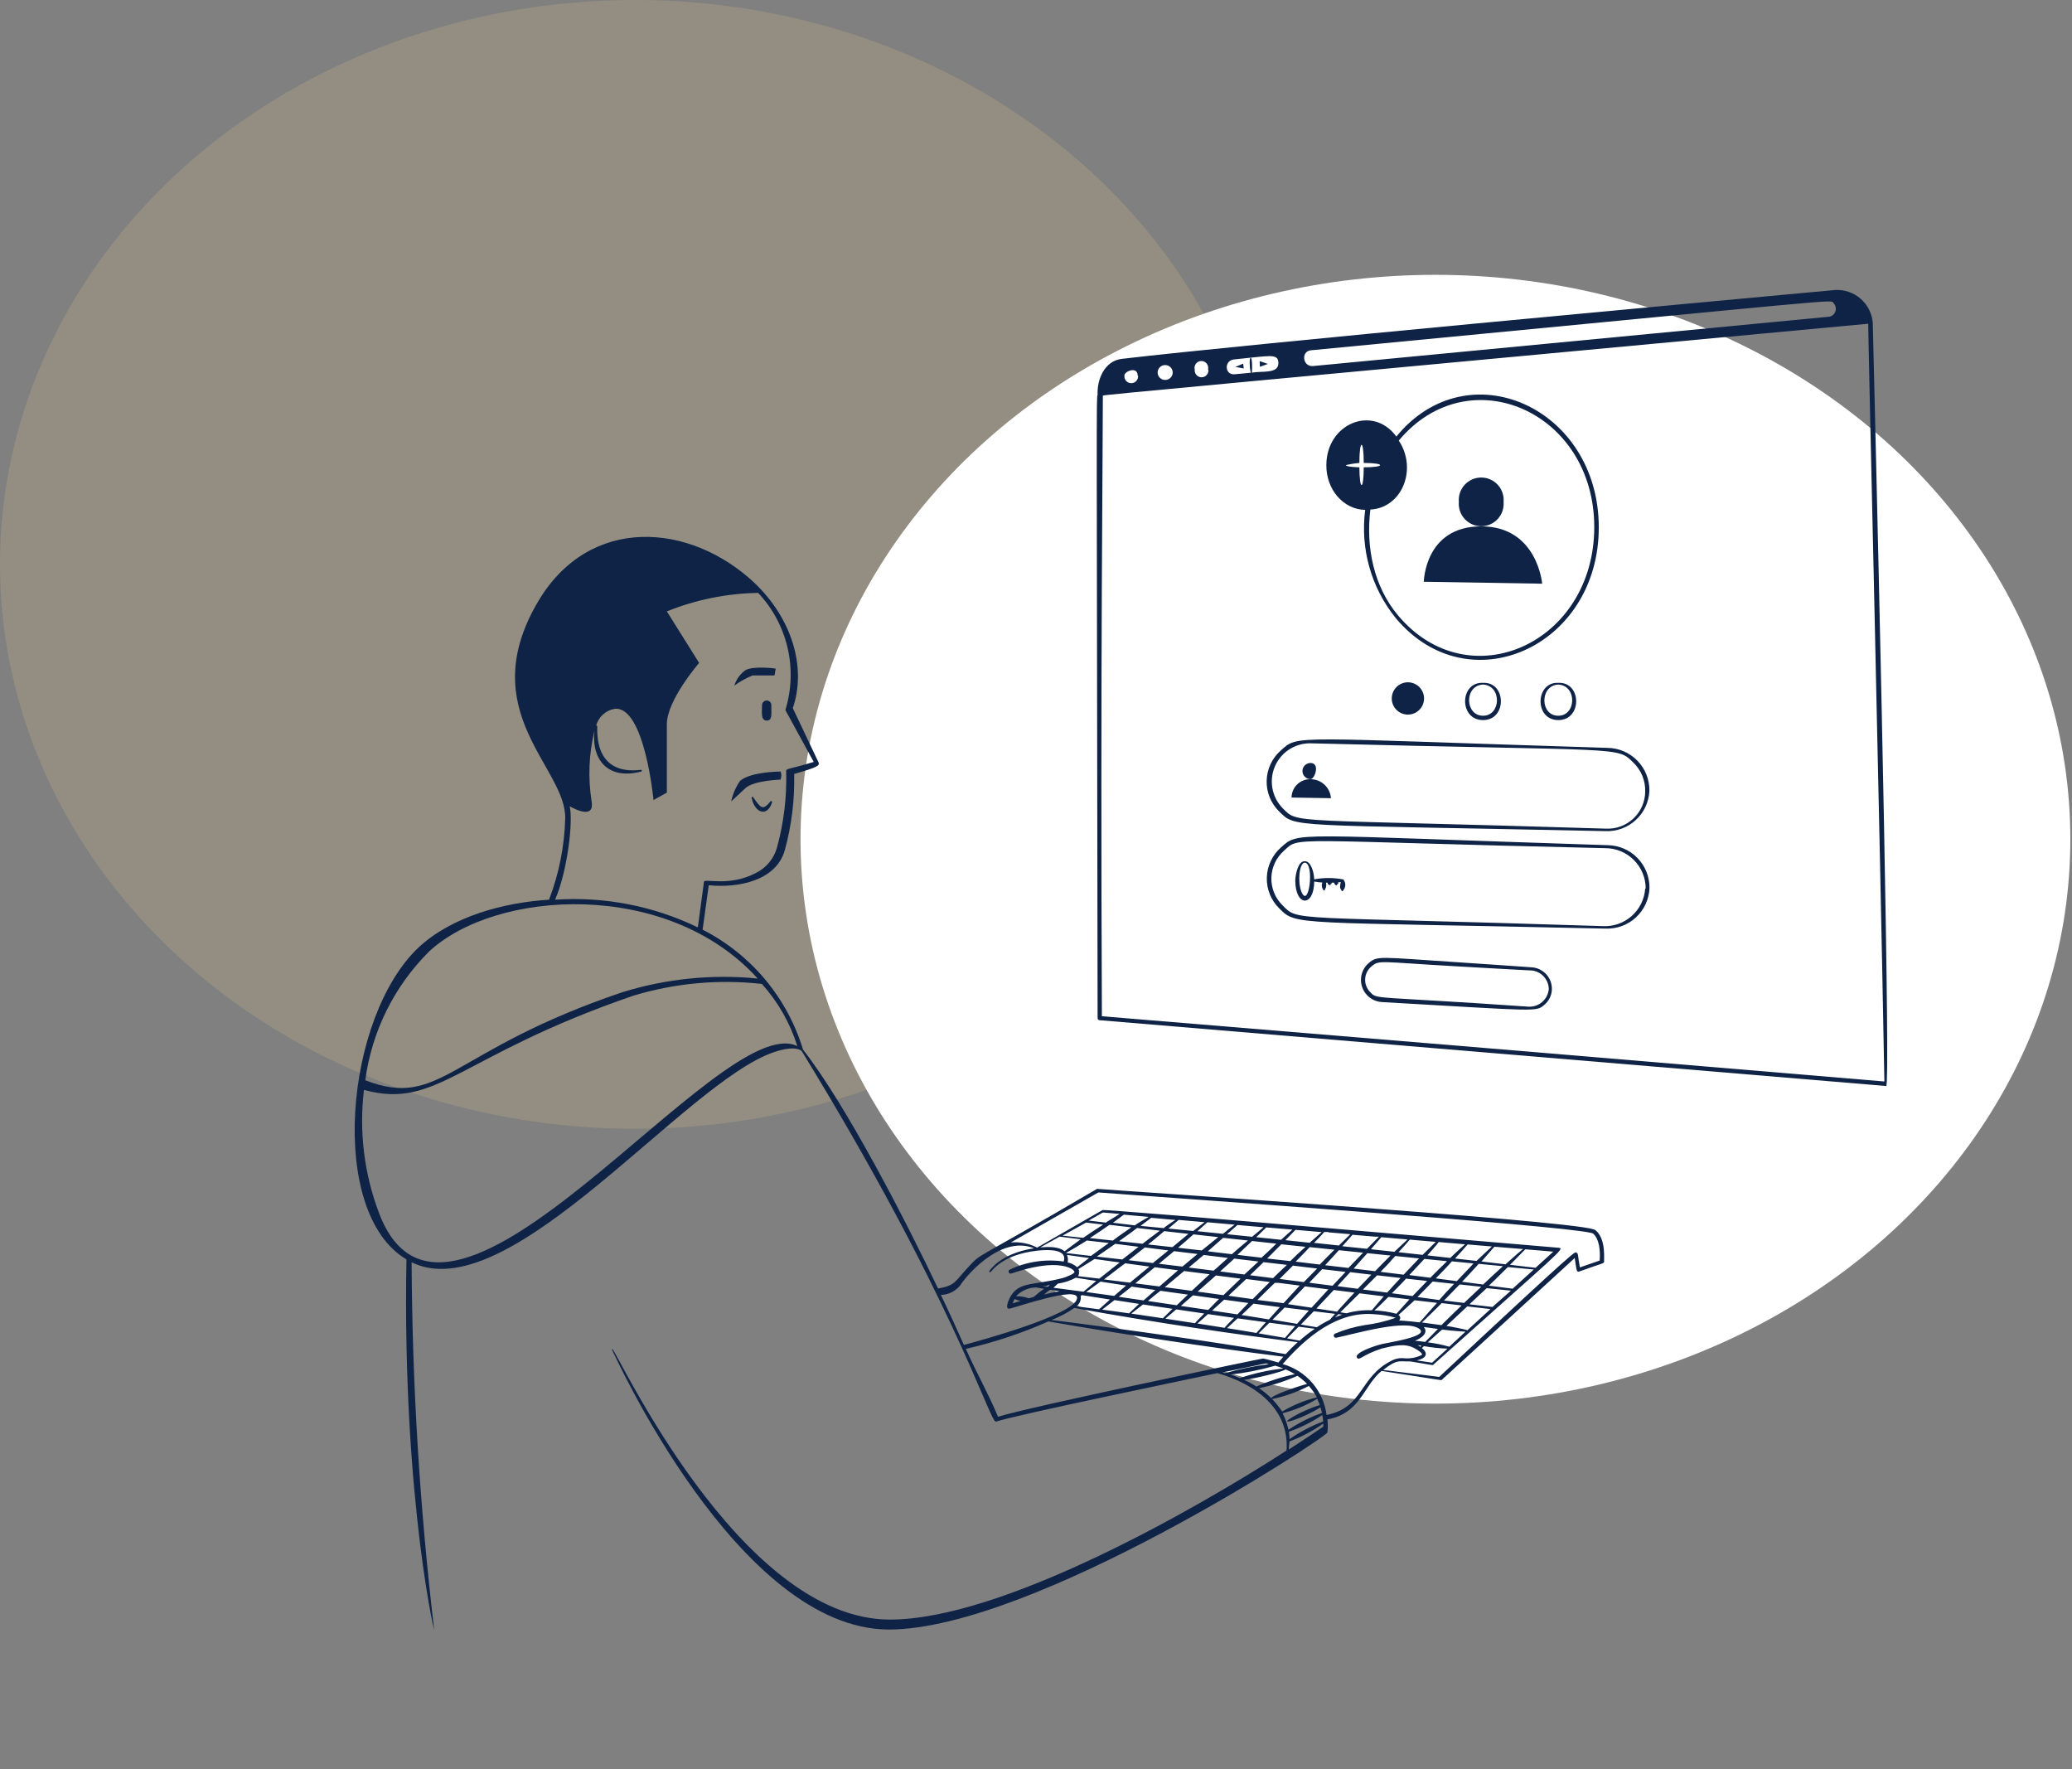
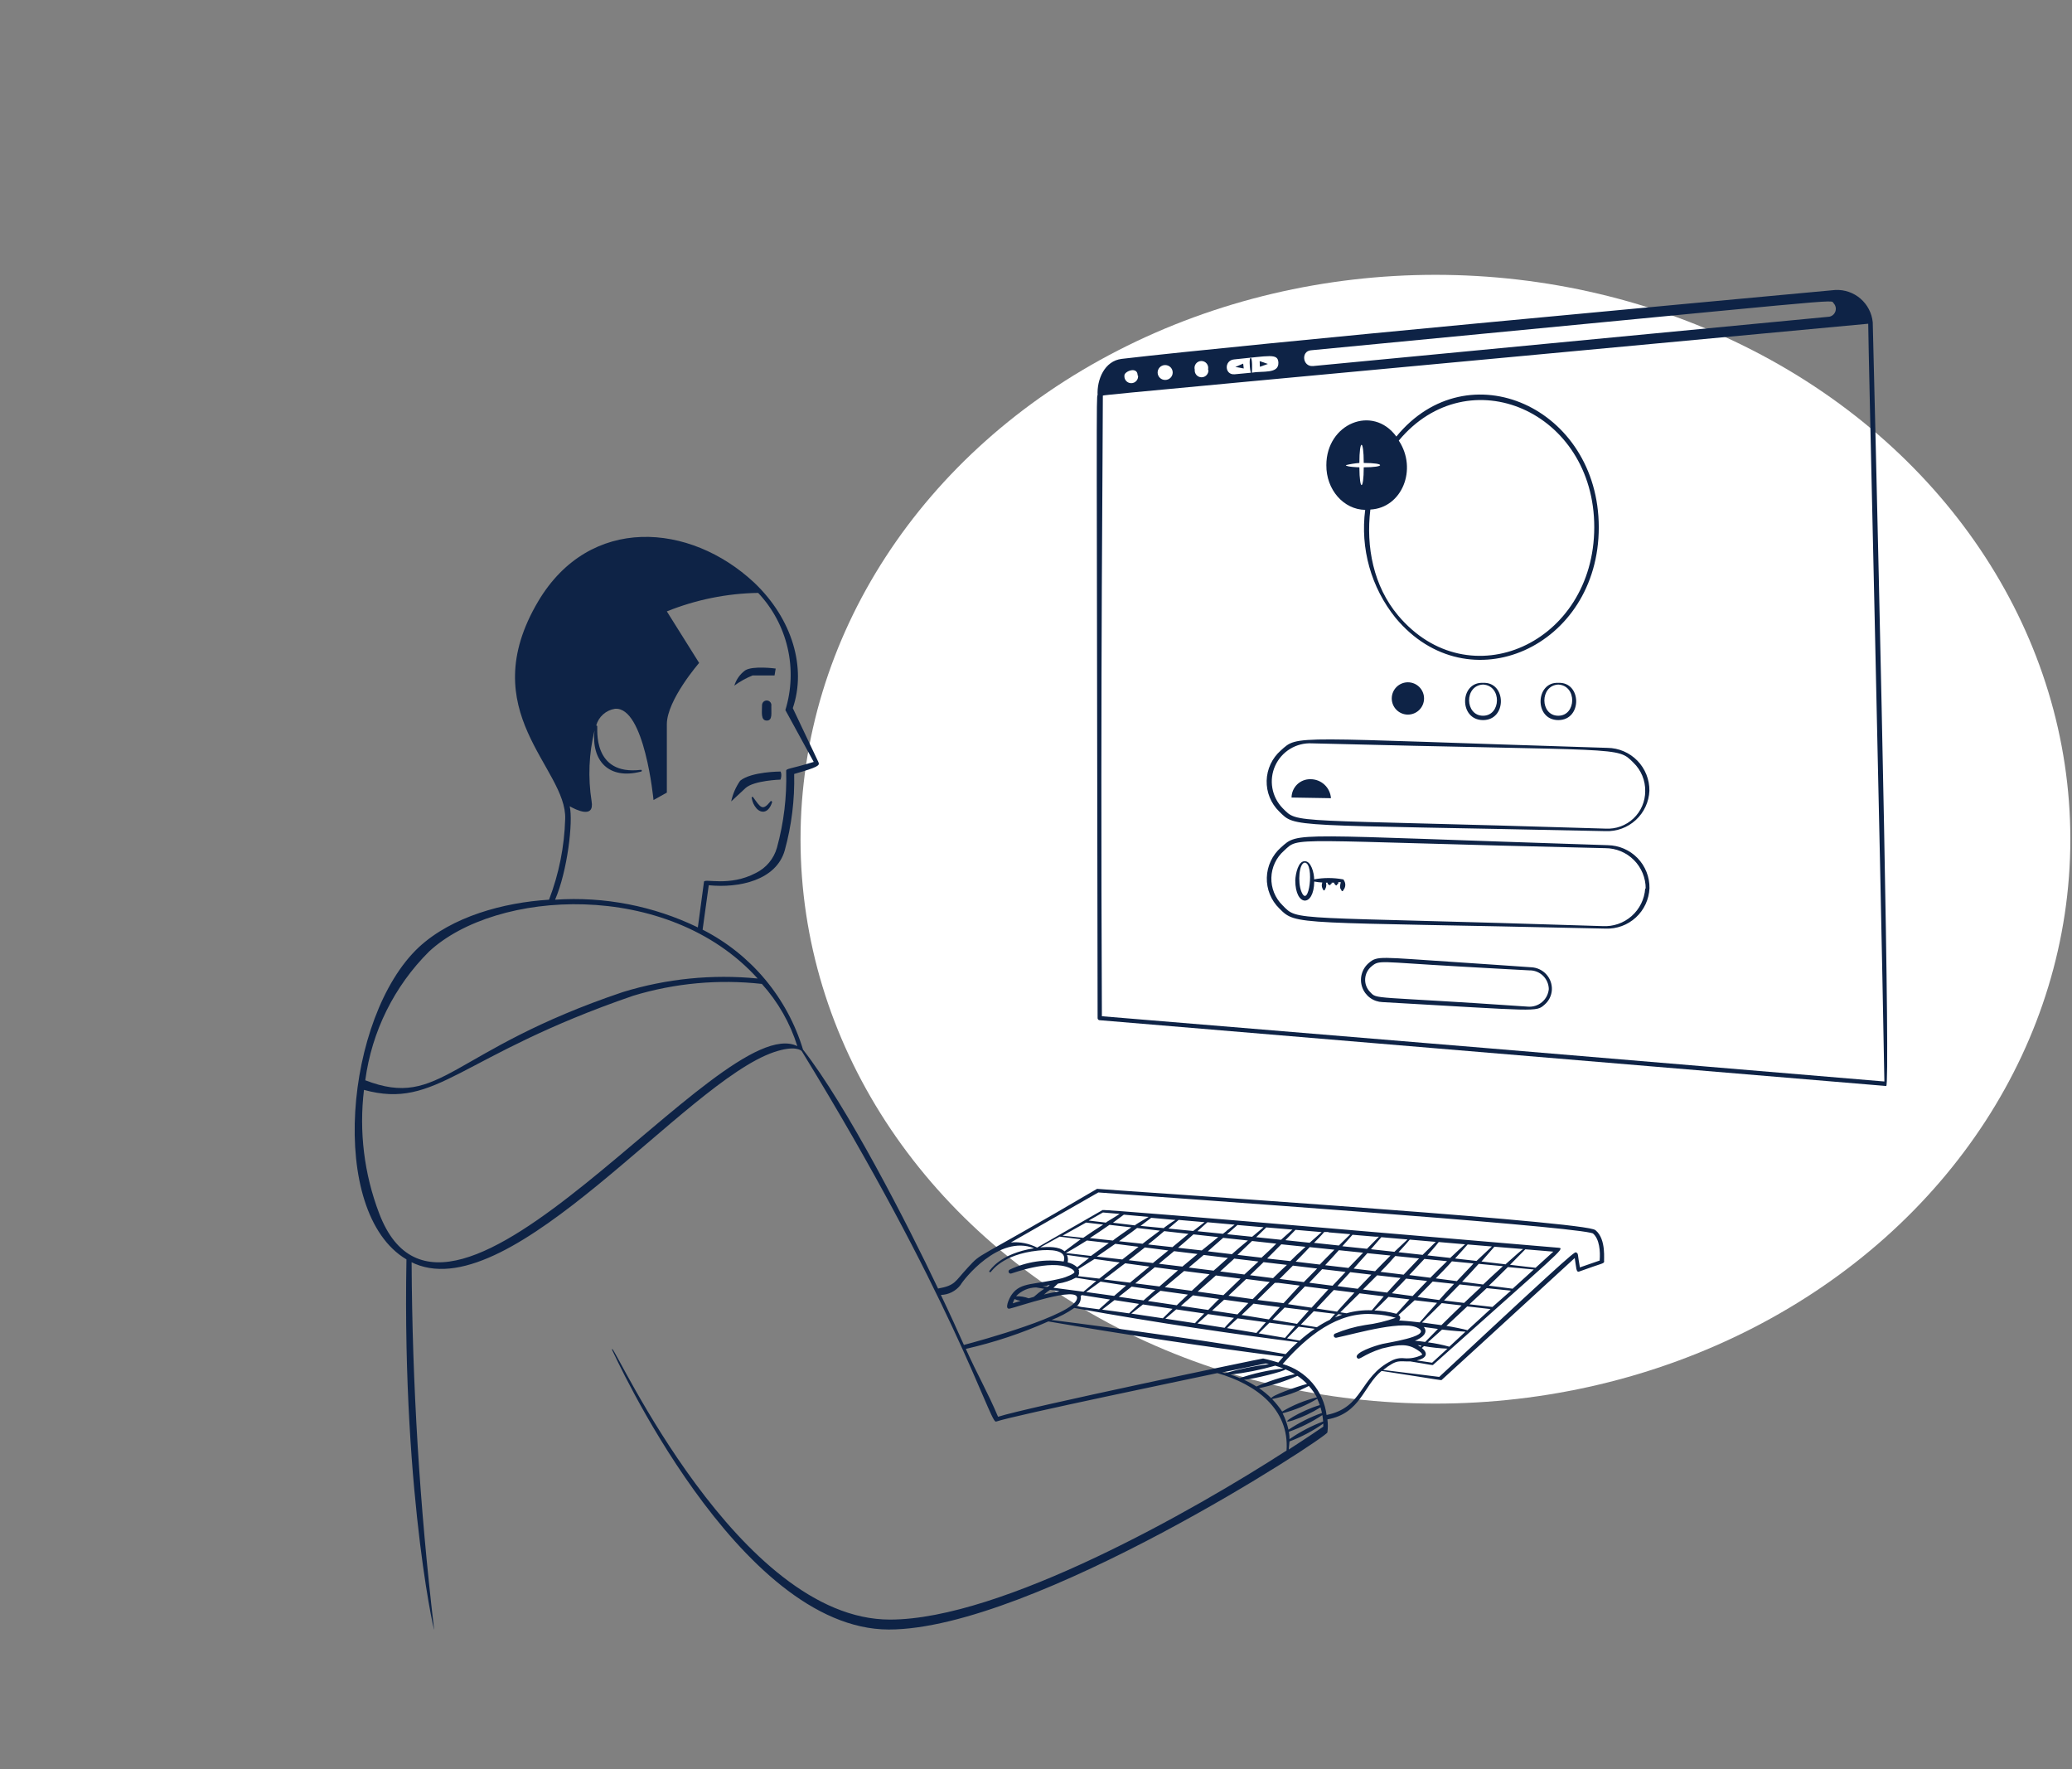
<svg xmlns="http://www.w3.org/2000/svg" width="417" height="356" viewBox="0 0 417 356" fill="none">
  <rect x="0" y="0" width="417" height="356" fill="#808080" stroke="none" />
-   <ellipse cx="127.778" cy="113.564" rx="127.778" ry="113.564" fill="#D2BB82" fill-opacity="0.23" />
  <ellipse cx="288.889" cy="168.864" rx="127.778" ry="113.564" fill="white" />
  <path d="M323.111 167.238C325.36 167.33 327.554 166.527 329.211 165.003C330.869 163.48 331.854 161.362 331.951 159.113C331.977 156.853 331.105 154.675 329.527 153.057C327.949 151.439 325.793 150.514 323.534 150.484C259.119 148.485 261.377 147.77 257.754 151.02C256.891 151.781 256.194 152.711 255.707 153.753C255.22 154.795 254.953 155.926 254.922 157.076C254.892 158.225 255.099 159.369 255.53 160.435C255.961 161.501 256.607 162.467 257.429 163.273C260.857 166.636 258.631 165.856 323.111 167.238ZM264.042 149.574C327.287 151.199 325.337 150.11 328.75 153.474C329.513 154.215 330.117 155.105 330.522 156.089C330.927 157.073 331.126 158.13 331.106 159.194C331.108 160.221 330.9 161.237 330.495 162.18C330.089 163.124 329.496 163.975 328.75 164.681C328.005 165.387 327.123 165.933 326.159 166.286C325.195 166.639 324.169 166.791 323.144 166.734C258.582 164.719 261.394 165.856 258.144 162.623C257.062 161.516 256.34 160.109 256.071 158.586C255.802 157.062 255.999 155.493 256.636 154.083C257.273 152.674 258.321 151.489 259.643 150.685C260.964 149.88 262.497 149.493 264.042 149.574ZM280.097 140.539C280.097 141.401 280.44 142.228 281.049 142.837C281.659 143.447 282.485 143.789 283.347 143.789C284.209 143.789 285.036 143.447 285.645 142.837C286.255 142.228 286.597 141.401 286.597 140.539C286.597 139.677 286.255 138.85 285.645 138.241C285.036 137.631 284.209 137.289 283.347 137.289C282.485 137.289 281.659 137.631 281.049 138.241C280.44 138.85 280.097 139.677 280.097 140.539ZM298.46 137.403C293.731 137.175 293.585 144.878 298.46 144.894C303.335 144.91 303.189 137.159 298.46 137.403ZM298.46 144.016C294.82 144.016 294.641 137.939 298.46 137.744C302.295 137.939 302.116 144.033 298.46 144.016ZM313.605 137.403C308.99 137.175 308.73 144.878 313.605 144.894C318.48 144.91 318.35 137.159 313.605 137.403ZM313.605 144.016C309.916 144.016 309.851 137.939 313.605 137.744C317.44 137.939 317.261 144.033 313.605 144.016ZM323.582 170.065C259.379 168.001 261.459 167.254 257.786 170.536C256.923 171.297 256.227 172.227 255.74 173.269C255.252 174.311 254.985 175.442 254.955 176.592C254.924 177.742 255.131 178.885 255.562 179.952C255.994 181.018 256.64 181.984 257.461 182.789C260.987 186.315 260.045 185.421 323.127 186.851C325.375 186.94 327.567 186.135 329.223 184.612C330.879 183.09 331.866 180.974 331.967 178.726C332.002 176.466 331.139 174.285 329.567 172.661C327.994 171.037 325.842 170.104 323.582 170.065ZM331.106 178.775C330.964 180.914 329.982 182.91 328.375 184.328C326.768 185.747 324.666 186.472 322.526 186.348C259.037 184.284 261.361 185.47 258.111 182.155C257.376 181.434 256.797 180.569 256.411 179.615C256.025 178.66 255.84 177.636 255.868 176.607C255.895 175.578 256.135 174.565 256.571 173.633C257.007 172.7 257.631 171.867 258.404 171.186C261.654 168.213 258.209 169.188 323.079 170.666C325.233 170.666 327.3 171.522 328.824 173.046C330.348 174.57 331.204 176.637 331.204 178.791L331.106 178.775ZM308.21 194.635C304.57 194.391 299.029 193.985 293.487 193.628C277.53 192.588 277.237 192.263 275.45 193.79C274.769 194.378 274.281 195.158 274.051 196.027C273.82 196.897 273.858 197.816 274.158 198.664C274.458 199.512 275.007 200.249 275.734 200.78C276.46 201.311 277.329 201.61 278.229 201.639C309.737 203.426 309.104 203.67 310.859 202.143C311.288 201.773 311.639 201.321 311.89 200.813C312.142 200.304 312.288 199.751 312.321 199.185C312.379 198.037 311.978 196.913 311.207 196.059C310.436 195.206 309.358 194.694 308.21 194.635ZM311.704 199.006C311.659 199.518 311.513 200.015 311.276 200.471C311.038 200.926 310.713 201.329 310.319 201.658C309.925 201.988 309.469 202.236 308.979 202.388C308.489 202.541 307.974 202.596 307.462 202.549C275.661 200.339 277.254 201.2 275.71 199.575C275.377 199.227 275.119 198.815 274.953 198.362C274.787 197.91 274.717 197.429 274.746 196.948C274.775 196.468 274.903 195.998 275.122 195.569C275.341 195.141 275.646 194.762 276.019 194.456C277.644 193.108 277.465 193.563 293.439 194.456C298.996 194.765 304.147 195.074 307.787 195.253C308.295 195.242 308.8 195.332 309.272 195.518C309.745 195.704 310.176 195.982 310.54 196.335C310.905 196.689 311.195 197.112 311.395 197.579C311.594 198.045 311.699 198.547 311.704 199.055L311.704 199.006ZM274.751 102.595C274.249 106.442 274.532 110.35 275.582 114.084C276.632 117.818 278.428 121.3 280.861 124.321C295.486 141.92 321.779 130.204 321.762 106.105C321.746 82.006 295.437 70.225 281.024 87.84C276.246 81.34 266.935 85.256 266.935 93.593C266.886 98.516 270.396 102.53 274.751 102.595ZM281.511 88.653C295.551 71.801 320.885 82.738 320.852 106.105C320.82 129.473 295.632 140.783 281.381 123.85C276.409 117.951 274.881 110.021 275.791 102.53C282.177 102.205 285.314 94.389 281.511 88.653ZM273.581 93.154C273.581 88.279 274.459 88.279 274.459 93.154C278.862 93.154 278.862 94.031 274.459 94.031C274.459 98.695 273.614 98.906 273.581 94.031C273.24 94.031 270.867 93.934 270.867 93.593C271.759 93.374 272.666 93.228 273.581 93.154Z" fill="#0E2346" />
-   <path d="M298.102 105.91C286.727 105.91 286.549 117.058 286.549 117.058L310.371 117.448C310.371 117.448 309.396 105.91 298.102 105.91Z" fill="#0E2346" />
-   <path d="M302.604 100.986C302.657 100.363 302.58 99.736 302.377 99.144C302.175 98.552 301.852 98.008 301.429 97.548C301.006 97.087 300.492 96.719 299.919 96.468C299.347 96.216 298.728 96.086 298.102 96.086C297.477 96.086 296.858 96.216 296.285 96.468C295.713 96.719 295.199 97.087 294.775 97.548C294.352 98.008 294.029 98.552 293.827 99.144C293.625 99.736 293.548 100.363 293.601 100.986C293.548 101.61 293.625 102.237 293.827 102.829C294.029 103.421 294.352 103.965 294.775 104.425C295.199 104.886 295.713 105.254 296.285 105.505C296.858 105.757 297.477 105.887 298.102 105.887C298.728 105.887 299.347 105.757 299.919 105.505C300.492 105.254 301.006 104.886 301.429 104.425C301.852 103.965 302.175 103.421 302.377 102.829C302.58 102.237 302.657 101.61 302.604 100.986ZM263.75 153.523C263.319 153.523 262.906 153.694 262.601 153.999C262.296 154.303 262.125 154.717 262.125 155.148C262.125 155.579 262.296 155.992 262.601 156.297C262.906 156.601 263.319 156.773 263.75 156.773C264.611 156.789 265.732 153.523 263.75 153.523Z" fill="#0E2346" />
  <path d="M263.75 156.789C263.256 156.776 262.764 156.862 262.303 157.041C261.843 157.22 261.422 157.489 261.067 157.832C260.711 158.176 260.428 158.587 260.233 159.041C260.038 159.495 259.935 159.983 259.931 160.478L267.861 160.608C267.787 159.569 267.321 158.597 266.558 157.888C265.795 157.179 264.791 156.786 263.75 156.789ZM270.445 177.101C270.445 177.079 270.44 177.056 270.431 177.035C270.422 177.014 270.409 176.996 270.392 176.98C270.375 176.965 270.355 176.953 270.333 176.946C270.312 176.939 270.289 176.937 270.266 176.939C268.354 176.585 266.393 176.585 264.481 176.939C264.481 175.606 263.831 173.234 262.596 173.299C261.296 173.218 260.744 175.753 260.679 177.134C260.679 182.448 264.432 182.61 264.497 177.378C265.033 177.484 265.577 177.549 266.122 177.573C266.08 177.671 266.053 177.775 266.041 177.881C266.003 178.072 266.006 178.269 266.048 178.459C266.09 178.65 266.17 178.829 266.285 178.986C266.285 179.034 266.304 179.079 266.337 179.113C266.371 179.146 266.416 179.165 266.464 179.165C266.511 179.165 266.556 179.146 266.59 179.113C266.624 179.079 266.642 179.034 266.642 178.986C266.682 178.937 266.715 178.882 266.74 178.824C266.935 178.448 266.976 178.011 266.854 177.605L267.195 177.605C267.179 177.669 267.179 177.736 267.195 177.8C267.341 178.028 267.422 178.011 267.422 178.011C267.422 178.011 267.78 178.239 267.764 178.011C267.747 177.784 267.845 178.011 267.991 177.8C268.013 177.737 268.013 177.668 267.991 177.605L268.527 177.605C268.504 177.668 268.504 177.737 268.527 177.8C268.674 178.011 268.739 177.979 268.739 177.979C268.739 178.026 268.757 178.072 268.791 178.105C268.824 178.139 268.87 178.158 268.917 178.158C268.965 178.158 269.01 178.139 269.044 178.105C269.077 178.072 269.096 178.026 269.096 177.979L269.324 177.784C269.356 177.695 269.356 177.597 269.324 177.508L269.844 177.508C269.502 178.808 269.844 178.84 269.974 179.133C269.974 179.18 269.992 179.226 270.026 179.259C270.059 179.293 270.105 179.311 270.152 179.311C270.2 179.311 270.245 179.293 270.279 179.259C270.312 179.226 270.331 179.18 270.331 179.133C270.578 178.858 270.725 178.506 270.745 178.137C270.766 177.768 270.66 177.402 270.445 177.101ZM261.897 179.376C261.15 177.508 261.442 173.656 262.596 173.575C264.611 173.705 263.409 183.179 261.897 179.376Z" fill="#0E2346" />
  <path d="M376.899 64.846C376.717 63.005 375.835 61.303 374.435 60.094C373.035 58.884 371.223 58.258 369.375 58.346C343.505 60.751 250.977 69.25 225.774 72.208C222.264 72.614 220.736 76.4 220.899 79.52C220.622 79.52 220.72 82.234 220.899 204.873C220.902 204.974 220.941 205.071 221.01 205.145C221.079 205.22 221.172 205.267 221.272 205.279L379.612 218.523C380.441 218.555 378.524 130.383 376.899 64.846ZM263.815 70.485C374.737 59.89 368.189 60.199 369.017 61.011C369.218 61.221 369.358 61.481 369.424 61.763C369.491 62.045 369.48 62.34 369.394 62.617C369.308 62.894 369.149 63.143 368.934 63.338C368.719 63.532 368.456 63.666 368.172 63.725L264.27 73.654C262.141 73.849 261.784 70.68 263.815 70.485ZM248.361 72.321C255.462 71.639 257.201 71.021 257.282 72.971C257.38 75.295 254.032 74.596 251.936 74.986C252.034 74.418 252.05 71.996 251.709 72.013C251.367 72.029 251.546 73.979 251.595 74.32C251.644 74.661 251.692 74.856 251.725 75.003L248.475 75.311C246.444 75.49 246.314 72.516 248.361 72.321ZM243.194 74.385C243.215 74.578 243.195 74.773 243.135 74.958C243.076 75.142 242.978 75.313 242.849 75.457C242.719 75.602 242.561 75.717 242.383 75.796C242.206 75.875 242.014 75.916 241.82 75.916C241.626 75.916 241.435 75.875 241.257 75.796C241.08 75.717 240.922 75.602 240.792 75.457C240.663 75.313 240.565 75.142 240.506 74.958C240.446 74.773 240.426 74.578 240.447 74.385C240.391 74.18 240.383 73.965 240.424 73.757C240.465 73.548 240.553 73.352 240.682 73.183C240.811 73.014 240.977 72.877 241.167 72.783C241.358 72.689 241.567 72.64 241.78 72.64C241.992 72.64 242.202 72.689 242.392 72.783C242.583 72.877 242.749 73.014 242.878 73.183C243.007 73.352 243.095 73.548 243.135 73.757C243.176 73.965 243.168 74.18 243.112 74.385L243.194 74.385ZM234.516 73.459C234.913 73.459 235.293 73.616 235.573 73.897C235.854 74.177 236.011 74.557 236.011 74.954C236.011 75.35 235.854 75.731 235.573 76.011C235.293 76.291 234.913 76.449 234.516 76.449C234.12 76.46 233.735 76.312 233.447 76.04C233.159 75.767 232.991 75.391 232.98 74.995C232.97 74.598 233.117 74.213 233.39 73.925C233.662 73.638 234.038 73.47 234.435 73.459L234.516 73.459ZM229.04 75.571C229.061 75.764 229.041 75.959 228.982 76.144C228.922 76.329 228.824 76.499 228.695 76.643C228.565 76.788 228.407 76.903 228.23 76.982C228.053 77.061 227.861 77.102 227.667 77.102C227.473 77.102 227.281 77.061 227.104 76.982C226.927 76.903 226.768 76.788 226.638 76.643C226.509 76.499 226.411 76.329 226.352 76.144C226.292 75.959 226.273 75.764 226.294 75.571C226.212 74.743 228.959 73.605 228.959 75.571L229.04 75.571ZM221.76 204.483C221.435 134.055 221.987 86.654 221.955 79.601C221.955 79.439 246.119 77.278 375.989 65.139C375.989 69.234 378.361 167.774 379.239 217.613C298.021 210.788 298.996 210.869 221.76 204.483Z" fill="#0E2346" />
  <path d="M250.197 73.166L248.621 73.833L250.311 74.141L250.197 73.166ZM255.17 73.231L253.512 72.663L253.561 73.8L255.17 73.231ZM155.882 135.908L156.11 134.526C156.11 134.526 151.527 133.893 149.951 134.9C148.923 135.662 148.166 136.732 147.79 137.955C148.926 137.125 150.159 136.437 151.462 135.908L155.882 135.908ZM155.07 161.241C153.445 163.273 153.071 162.46 151.625 160.494C151.62 160.468 151.61 160.443 151.594 160.421C151.579 160.4 151.559 160.382 151.536 160.369C151.512 160.356 151.487 160.348 151.46 160.347C151.434 160.345 151.407 160.349 151.382 160.359C151.358 160.369 151.336 160.384 151.318 160.404C151.3 160.423 151.286 160.447 151.278 160.472C151.27 160.497 151.268 160.524 151.272 160.55C151.276 160.577 151.285 160.602 151.3 160.624C151.42 161.383 151.752 162.093 152.259 162.671C153.234 163.728 154.68 163.646 155.395 161.404C155.427 161.323 155.184 161.03 155.07 161.241ZM153.364 141.871C153.364 143.253 153.055 144.975 154.306 144.991C155.557 145.008 155.184 143.366 155.232 142.066C155.256 141.938 155.253 141.807 155.224 141.68C155.194 141.553 155.139 141.434 155.061 141.33C154.983 141.225 154.885 141.138 154.772 141.074C154.658 141.01 154.533 140.97 154.404 140.956C154.274 140.943 154.143 140.956 154.019 140.996C153.895 141.035 153.781 141.1 153.683 141.186C153.585 141.272 153.507 141.377 153.452 141.495C153.397 141.613 153.367 141.741 153.364 141.871Z" fill="#0E2346" />
  <path d="M321.112 247.545C320.985 247.455 320.841 247.389 320.69 247.35C314.19 245.384 222.426 239.404 220.947 239.225C220.889 239.208 220.827 239.208 220.769 239.225C194.882 254.451 197.921 251.721 194.769 255.069C192.12 257.913 192.331 258.628 188.789 259.278C182.662 246.359 170.361 222.358 161.619 211.21C160.049 206.031 157.45 201.222 153.976 197.073C150.502 192.923 146.226 189.518 141.404 187.063L142.639 178.125C148.797 178.743 156.224 177.101 157.93 171.121C159.312 166.112 159.953 160.928 159.831 155.733C164.706 154.335 165.031 154.026 164.706 153.344L159.555 142.489C162.301 134.461 159.555 124.614 151.787 117.236C138.787 105.098 118.686 103.635 108.367 120.909C95.075 143.253 114.136 154.53 113.746 164.784C113.589 170.345 112.49 175.84 110.496 181.034C101.331 181.603 90.996 184.414 84.317 190.573C69.432 204.483 65.841 243.954 81.799 253.411C80.905 302.535 88.136 331.948 87.324 327.463C84.458 303.071 82.96 278.539 82.839 253.98L83.537 254.305C103.281 262.609 137.861 217.824 155.736 211.714C159.994 210.268 161.229 211.34 161.359 211.503C191.567 260.789 198.961 285.44 200.359 286.041L200.489 286.041C204.291 284.741 241 277.153 244.997 276.291C252.814 278.534 259.509 283.555 258.924 291.875C240.187 303.981 201.561 325.886 179.104 325.886C148.651 325.886 123.854 271.156 123.22 271.449C123.189 271.482 123.172 271.526 123.172 271.571C123.172 271.616 123.189 271.66 123.22 271.693C123.431 271.985 148.424 327.853 178.876 327.885C207.931 327.885 267.081 289.178 267.146 288.219C267.26 287.351 267.26 286.471 267.146 285.603C273.809 284.416 274.41 278.826 278.05 275.853C290.644 277.77 290.01 277.803 290.172 277.64C293.715 274.39 298.915 269.678 316.92 253.135C317.261 255.053 317.164 256.093 317.83 255.849C322.575 254.11 322.705 254.321 322.851 253.866C322.705 253.785 323.371 249.398 321.112 247.545ZM114.656 162.233C115.826 162.899 119.694 164.865 119.06 161.209C118.315 156.483 118.514 151.656 119.645 147.006C118.995 153.084 122.505 156.935 128.989 155.261C129.036 155.261 129.081 155.243 129.115 155.209C129.149 155.176 129.167 155.13 129.167 155.083C129.167 155.035 129.149 154.99 129.115 154.956C129.081 154.923 129.036 154.904 128.989 154.904C119.092 156.106 120.311 146.438 120.197 146.145C120.189 146.096 120.163 146.052 120.124 146.022C120.085 145.992 120.035 145.978 119.986 145.983C120.225 145.119 120.708 144.343 121.376 143.746C122.045 143.15 122.871 142.758 123.756 142.619C129.736 142.115 131.524 160.981 131.524 160.981L134.205 159.486L134.205 145.739C134.205 140.864 140.705 133.389 140.705 133.389L134.205 123.021C140.051 120.665 146.281 119.404 152.584 119.3C155.499 122.395 157.542 126.208 158.504 130.35C159.466 134.492 159.313 138.815 158.06 142.879L163.764 153.311C158.889 154.806 158.174 154.595 158.222 155.164C158.371 160.357 157.746 165.543 156.37 170.553C156.062 171.654 155.525 172.677 154.794 173.557C154.063 174.436 153.155 175.151 152.129 175.655C146.766 178.483 141.794 176.695 141.68 177.426L140.445 186.608C131.516 182.283 121.613 180.362 111.715 181.034C114.217 175.233 115.371 165.32 114.656 162.233ZM86.332 191.483C99.771 178.954 134.351 176.858 152.486 196.894C143.361 195.994 134.147 196.916 125.381 199.608C90.411 211.373 88.802 223.268 73.511 217.369C74.817 207.563 79.324 198.463 86.332 191.483ZM76.29 244.1C73.283 236.203 72.24 227.693 73.251 219.303C88.006 223.349 92.166 212.478 127.445 200.355C135.823 197.816 144.631 197.009 153.331 197.983C156.583 201.59 159.017 205.859 160.465 210.495C144.93 202.858 90.2 280.858 76.29 244.1ZM189.357 260.561C190.123 260.544 190.875 260.355 191.558 260.009C192.241 259.663 192.839 259.169 193.306 258.563C193.875 257.506 201.057 248.341 208.11 251.169C201.171 252.258 199.27 255.638 199.107 255.735C199.087 255.776 199.083 255.823 199.096 255.866C199.109 255.91 199.139 255.947 199.178 255.969C199.217 255.992 199.264 255.999 199.308 255.989C199.352 255.978 199.391 255.952 199.416 255.914C199.579 255.833 201.61 252.42 208.874 251.64C211.376 251.364 214.87 251.461 214.074 253.834C210.379 253.3 206.61 253.865 203.235 255.459C203.131 255.502 203.049 255.584 203.007 255.688C202.964 255.792 202.964 255.908 203.007 256.011C203.05 256.115 203.133 256.197 203.236 256.24C203.34 256.282 203.456 256.282 203.56 256.239C203.722 256.239 211.214 253.346 215.292 255.134C215.796 255.361 216.154 255.605 216.235 255.946C216.316 256.288 214.382 257.035 213.814 257.181C208.224 258.595 205.461 257.913 203.657 260.431C203.024 261.293 202.114 263.486 203.17 263.324C204.226 263.161 217.486 258.498 216.739 261.358C216.024 264.608 197.239 269.775 193.989 270.62C192.559 267.419 191.145 264.299 189.357 260.561ZM267.357 247.968L271.761 248.341L269.454 250.616L264.449 250.08C264.725 249.804 266.074 248.455 266.496 247.903L267.341 247.903L267.357 247.968ZM286.175 271.221L286.581 270.864C288.144 271.142 289.724 271.31 291.31 271.368L288.222 274.195L285.135 273.74C287.004 273.35 287.589 272.343 286.126 271.221L286.175 271.221ZM284.777 269.775C286.224 269.206 287.507 268.15 286.549 267.013L289.392 267.403L286.825 270.019C286.256 269.938 285.265 269.808 284.729 269.775L284.777 269.775ZM286.077 270.783L285.866 270.994C285.689 270.869 285.504 270.755 285.314 270.653L286.077 270.783ZM281.446 264.608C282.307 263.811 283.559 262.658 284.696 261.634L289.214 262.154C287.962 263.535 286.516 265.176 285.72 266.086C284.712 265.973 283.754 265.843 281.56 265.696C281.645 265.628 281.712 265.54 281.754 265.439C281.796 265.339 281.812 265.229 281.801 265.121C281.789 265.012 281.751 264.909 281.689 264.819C281.627 264.729 281.544 264.657 281.446 264.608ZM204.486 260.821C205.006 260.273 205.631 259.834 206.323 259.53C207.015 259.226 207.76 259.063 208.516 259.05L210.141 259.326C209.409 259.816 208.713 260.359 208.061 260.951L207.037 261.244C206.221 260.943 205.356 260.8 204.486 260.821ZM205.445 261.748L203.82 262.251C203.913 261.954 204.032 261.666 204.177 261.39C204.555 261.562 204.954 261.682 205.364 261.748L205.445 261.748ZM209.816 258.823C210.304 258.823 210.791 258.66 211.279 258.579L210.742 258.953L209.816 258.823ZM211.441 259.538L213.245 259.83C212.189 259.994 211.142 260.211 210.109 260.48C210.369 260.236 210.986 259.733 211.327 259.538L211.441 259.538ZM212.01 259.115C212.172 258.969 212.579 258.611 212.904 258.286C214.165 258.099 215.385 257.698 216.511 257.1L220.622 257.75L218.055 259.911L212.01 259.115ZM214.854 252.534L219.176 253.135C218.607 253.558 217.454 254.468 216.787 254.988C216.245 254.5 215.584 254.163 214.87 254.013C214.984 253.518 214.938 253.001 214.74 252.534L214.854 252.534ZM217.21 255.784C217.171 255.635 217.11 255.493 217.031 255.361L220.281 253.33L225.351 254.029C223.58 255.426 222.67 256.158 221.24 257.279L216.95 256.775C217.059 256.628 217.129 256.455 217.154 256.274C217.18 256.092 217.16 255.907 217.096 255.735L217.21 255.784ZM262.401 257.978L257.526 257.344L260.207 254.663L265.082 255.248L262.401 257.978ZM266.09 255.378L270.802 255.93L268.186 258.709L263.49 258.108L266.09 255.378ZM246.216 260.61L241.032 259.895L244.705 256.645L249.677 257.279L246.216 260.61ZM250.799 257.36L255.544 257.961C254.032 259.456 252.667 260.854 252.115 261.406L247.24 260.724L250.799 257.36ZM239.846 259.733L234.419 259.001L238.302 255.751L243.437 256.401L239.846 259.733ZM233.346 258.855L228.471 258.238L232.404 254.988L237.084 255.605L233.346 258.855ZM227.415 258.091L222.182 257.441C223.239 256.661 225.432 254.923 226.456 254.191L231.331 254.858L227.415 258.091ZM227.756 258.888L232.517 259.57C232.274 259.781 232.144 259.879 230.145 261.666L225.156 260.935L227.756 258.888ZM233.59 259.733L239.066 260.496L236.824 262.641L231.022 261.78C231.851 261.065 232.664 260.399 233.541 259.733L233.59 259.733ZM240.09 260.643L245.339 261.374C245.176 261.536 244.64 262.056 243.161 263.584L237.652 262.771L240.09 260.643ZM246.362 261.52L251.237 262.186L249.044 264.478L243.941 263.714L246.362 261.52ZM252.277 262.316L257.575 263.015C257.412 263.178 255.69 265.111 255.365 265.485C251.611 264.868 250.717 264.738 249.872 264.608L252.277 262.316ZM253.057 261.569C254.682 259.944 255.674 259.001 256.567 258.124L257.25 258.124L261.572 258.676L258.322 262.219L253.057 261.569ZM256.307 257.198L251.579 256.596L254.081 254.175L254.292 253.964L259.005 254.516C258.111 255.361 257.12 256.255 256.226 257.165L256.307 257.198ZM250.441 256.45L245.566 255.833C248.719 252.973 248.085 253.541 248.394 253.249L253.269 253.834L250.441 256.45ZM244.347 255.686L239.245 255.053L242.251 252.518L247.126 253.119C246.184 253.915 245.225 254.858 244.266 255.654L244.347 255.686ZM237.961 254.858L233.232 254.289L236.287 251.754L241 252.323L237.961 254.858ZM232.03 254.143L227.155 253.574L230.405 251.006L235.134 251.608L232.03 254.143ZM225.871 253.428L220.736 252.843C221.76 252.16 223.45 250.974 224.457 250.275L229.137 250.876L225.871 253.428ZM221.484 257.88L226.635 258.676C226.277 258.953 224.799 260.301 224.23 260.756L218.591 259.976L221.484 257.88ZM229.154 262.349L229.251 262.349L227.236 264.266C225.237 263.974 223.401 263.73 221.809 263.519L224.295 261.601L229.154 262.349ZM230.031 262.479L235.979 263.356L234.029 265.258L227.675 264.315L230.031 262.479ZM236.726 263.47L242.365 264.299C241.471 265.209 240.74 265.924 240.496 266.249L234.532 265.339L236.726 263.47ZM243.096 264.413L248.345 265.176C247.435 266.119 246.72 266.801 246.46 267.175L240.984 266.314C241.439 265.94 242.17 265.274 243.096 264.429L243.096 264.413ZM249.076 265.274L254.764 266.054L252.862 268.215C250.441 267.793 248.816 267.549 246.947 267.24L249.076 265.274ZM255.479 266.151L260.662 266.834L258.615 269.206L253.301 268.296L255.479 266.151ZM256.096 265.55C257.64 264.023 258.274 263.373 258.534 263.096L263.409 263.698C263.002 264.136 261.784 265.534 261.036 266.379L256.096 265.55ZM259.2 262.414L262.629 258.839L267.341 259.44L263.961 263.129L259.2 262.414ZM268.43 259.57L272.59 260.09C271.647 261.098 271.079 261.715 269.08 263.925L264.936 263.291L268.43 259.57ZM269.161 258.79C270.672 257.165 271.599 256.158 271.745 255.979L275.986 256.483C275.157 257.328 273.792 258.758 273.256 259.326L269.161 258.79ZM277.156 256.613L281.869 257.149C281.284 257.766 279.724 259.456 279.171 260.09L274.296 259.473L277.156 256.613ZM282.957 257.279L287.215 257.75C286.386 258.595 284.517 260.529 284.29 260.789L280.13 260.22C280.861 259.456 282.259 258.108 282.957 257.295L282.957 257.279ZM288.336 257.864L292.642 258.335C291.31 259.733 290.059 261.081 289.652 261.585L285.281 260.984L288.336 257.864ZM293.747 258.449L298.102 258.92L294.657 262.17L290.611 261.683C290.92 261.358 293.032 259.229 293.747 258.465L293.747 258.449ZM294.251 257.913C295.161 256.954 296.737 255.296 297.599 254.305L302.474 254.776C300.979 256.109 299.565 257.458 298.492 258.465L294.251 257.913ZM293.179 257.783L288.954 257.23C289.701 256.483 291.554 254.581 292.204 253.801L296.542 254.224C296.445 254.403 295.356 255.475 293.179 257.799L293.179 257.783ZM287.849 257.1L283.624 256.564C284.647 255.459 285.72 254.321 286.662 253.314L291.229 253.769C289.994 254.939 288.645 256.32 287.849 257.116L287.849 257.1ZM282.486 256.483L277.839 255.914C278.602 255.101 279.464 254.289 280.097 253.509L280.812 252.729L285.59 253.216C284.534 254.321 284.68 254.159 282.486 256.483ZM279.529 252.956C278.684 253.785 277.562 254.939 276.75 255.784L272.427 255.264C273.175 254.435 274.052 253.395 275.19 252.16L279.854 252.631C279.789 252.696 279.675 252.794 279.577 252.908L279.529 252.956ZM271.404 255.134L266.691 254.581C267.65 253.558 268.462 252.664 269.454 251.559L274.329 252.063C273.614 252.81 272.557 253.883 271.42 255.085L271.404 255.134ZM265.635 254.451L260.76 253.866C261.686 252.94 262.677 251.9 263.587 250.941L268.56 251.461C267.146 252.859 266.642 253.395 265.651 254.403L265.635 254.451ZM259.704 253.753L255.024 253.233C256.194 252.079 256.649 251.608 257.867 250.373L262.742 250.876C261.264 252.193 260.451 252.989 259.736 253.704L259.704 253.753ZM253.919 253.07L249.044 252.501L251.985 249.706L256.86 250.243C255.511 251.608 255.316 251.705 253.935 253.021L253.919 253.07ZM247.955 252.371L243.08 251.786C244.039 250.974 244.884 250.161 246.167 249.073L251.156 249.609C249.694 250.795 248.914 251.478 247.971 252.323L247.955 252.371ZM241.861 251.608L237.084 251.071C238.189 250.129 238.709 249.706 240.187 248.374L245.176 248.926C243.714 250.113 242.739 250.909 241.861 251.608ZM235.93 250.941L231.055 250.405C231.981 249.674 232.794 249.024 234.305 247.724L239.18 248.276C237.327 249.82 237.262 249.869 235.962 250.941L235.93 250.941ZM229.917 250.259L225.205 249.755C227.707 247.984 228.309 247.513 228.845 247.09L233.427 247.626C231.38 249.138 231.396 249.154 229.95 250.259L229.917 250.259ZM223.872 249.609L219.339 249.121C220.509 248.358 222.247 247.204 223.287 246.456L227.691 246.96C226.537 247.74 224.067 249.495 223.986 249.609L223.872 249.609ZM223.157 250.113C222.166 250.828 220.541 251.981 219.566 252.713L214.512 252.128C216.836 250.828 217.762 250.194 218.737 249.609L223.157 250.113ZM217.486 260.773L217.73 260.594L223.385 261.488L221.191 263.454L216.641 262.853C216.962 262.619 217.211 262.301 217.36 261.933C217.509 261.566 217.553 261.164 217.486 260.773ZM261.166 270.068C260.319 270.828 259.511 271.631 258.745 272.473C246.395 270.263 225.936 267.403 211.62 265.599C213.242 264.985 214.781 264.172 216.202 263.178C233.005 266.233 249.71 268.621 261.199 270.068L261.166 270.068ZM259.021 269.304L261.361 266.948L264.611 267.37C263.542 268.099 262.521 268.897 261.556 269.759L259.021 269.304ZM261.8 266.525L264.4 263.844L268.69 264.364L267.634 265.566C266.728 266.003 265.853 266.502 265.017 267.061L261.8 266.525ZM269.34 264.429L270.136 264.526C269.632 264.689 269.145 264.884 268.657 265.095C268.885 264.9 269.129 264.689 269.372 264.429L269.34 264.429ZM269.746 264.055C271.371 262.43 272.46 261.406 273.614 260.236L278.489 260.838C278.034 261.358 277.091 262.463 276.084 263.649C274.367 263.582 272.651 263.785 270.997 264.25L269.746 264.055ZM279.399 260.951L283.656 261.455L281.04 264.348C279.589 263.969 278.102 263.745 276.604 263.681C277.449 262.983 278.684 261.699 279.431 260.951L279.399 260.951ZM290.124 262.203L294.154 262.674C293.276 263.519 291.277 265.453 290.091 266.639C289.002 266.476 287.247 266.233 286.175 266.103C287.572 264.77 288.824 263.551 290.156 262.203L290.124 262.203ZM287.361 270.1L290.221 267.533C291.034 267.63 292.464 267.809 294.934 267.955L291.684 270.978C290.267 270.578 288.822 270.285 287.361 270.1ZM291.034 266.85C291.911 266.054 294.414 263.698 295.291 262.869L299.971 263.405L295.324 267.663C294.625 267.435 292.236 266.964 291.066 266.785L291.034 266.85ZM295.73 262.446L299.207 259.196L304.082 259.7L300.361 262.983L295.73 262.446ZM299.646 258.693C299.874 258.498 301.629 256.791 303.465 254.955L308.681 255.443L304.424 259.31L299.646 258.693ZM303.904 254.5L306.975 251.38L312.614 251.851L309.039 255.101L303.904 254.5ZM303.026 254.403L298.151 253.834C298.85 253.054 299.922 251.819 300.751 250.86L306.536 251.331C306.309 251.445 304.716 252.843 303.059 254.338L303.026 254.403ZM297.16 253.72L292.837 253.233C293.487 252.534 294.836 251.023 295.372 250.405L300.247 250.811L297.16 253.72ZM291.895 253.119L287.264 252.599C287.8 251.998 288.889 250.795 289.555 249.918L294.852 250.373C294.625 250.535 292.707 252.306 291.927 253.054L291.895 253.119ZM286.337 252.501L281.462 251.965C281.95 251.429 282.974 250.34 283.721 249.43L288.954 249.885C288.677 250.161 287.199 251.608 286.37 252.436L286.337 252.501ZM280.666 251.884L275.905 251.364C276.441 250.746 277.091 250.015 278.001 248.943L283.266 249.398C282.486 250.113 281.332 251.201 280.699 251.819L280.666 251.884ZM275.141 251.283L270.152 250.763L272.2 248.455L276.847 248.845L277.514 248.845C277.189 249.186 275.45 250.941 275.174 251.218L275.141 251.283ZM263.571 250.064L258.696 249.544C258.94 249.3 259.411 248.829 260.727 247.464L265.992 247.919L263.571 250.064ZM257.819 249.463L252.814 248.943L254.845 246.976L260.11 247.415L257.819 249.463ZM252.001 248.861L246.947 248.341L247.207 248.114L249.044 246.489L254.292 246.944L252.001 248.861ZM246.85 247.691L246.119 248.26L240.984 247.74L242.999 245.936L248.475 246.424C248.101 246.733 247.549 247.09 246.882 247.626L246.85 247.691ZM240.139 247.691L235.15 247.204C235.329 247.074 236.385 246.18 237.214 245.465L242.43 245.92L240.139 247.691ZM234.256 247.123L229.544 246.668L231.689 245.043L236.564 245.481C235.897 245.839 234.451 246.895 234.289 247.025L234.256 247.123ZM228.455 246.57L223.986 246.034L226.18 244.409L231.169 244.864C230.746 245.108 229.235 245.969 228.487 246.473L228.455 246.57ZM222.621 246.018L219.111 245.595L221.971 243.97L225.335 244.263C224.49 244.831 223.612 245.319 222.654 245.92L222.621 246.018ZM222.02 246.408C220.752 247.204 218.932 248.423 218.006 249.073L213.846 248.634L218.575 246.001L222.02 246.408ZM217.486 249.365C216.381 250.145 215.341 250.99 214.236 251.786C213.131 250.795 210.986 250.86 209.361 250.99L213.261 248.829L217.486 249.365ZM200.879 285.115C198.782 280.126 196.621 276.454 194.379 271.416C200.081 270.119 205.643 268.269 210.986 265.891C225.384 268.394 243.746 271.173 258.29 272.993L257.266 274.163C255.527 273.626 254.39 273.383 254.211 273.35C254.032 273.318 206.42 283.246 200.846 285.083L200.879 285.115ZM245.956 276.161L254.731 274.358L255.381 274.488C252.39 274.854 249.434 275.463 246.541 276.308L245.956 276.161ZM247.581 276.6C250.649 276.253 253.682 275.65 256.649 274.796C257.234 274.975 257.786 275.154 258.274 275.365C255.291 275.682 252.353 276.33 249.515 277.299C248.8 276.974 248.134 276.763 247.532 276.568L247.581 276.6ZM250.344 277.64C252.147 277.51 258.68 275.901 258.696 275.528C259.356 275.8 259.991 276.126 260.597 276.503C257.942 277.068 255.35 277.901 252.862 278.989C252.041 278.467 251.183 278.005 250.295 277.608L250.344 277.64ZM255.917 281.41C255.147 280.637 254.304 279.94 253.399 279.33C256.048 278.76 258.633 277.927 261.117 276.844C261.819 277.313 262.468 277.858 263.051 278.469C261.069 278.973 255.69 280.858 255.869 281.378L255.917 281.41ZM256.031 281.508C258.6 280.976 261.083 280.091 263.409 278.875C264.038 279.573 264.583 280.342 265.034 281.166C262.575 281.768 260.22 282.732 258.046 284.026C257.431 283.12 256.741 282.266 255.982 281.475L256.031 281.508ZM258.144 284.368C260.59 283.739 262.933 282.759 265.099 281.459C265.294 281.898 265.472 282.32 265.619 282.726C262.027 283.734 256.681 286.935 260.207 285.798C262.153 285.139 264.018 284.261 265.765 283.181C265.873 283.571 265.971 283.945 266.057 284.303C263.678 285.146 261.413 286.281 259.314 287.683C259.053 286.521 258.649 285.397 258.111 284.335L258.144 284.368ZM266.139 284.79C266.212 285.199 266.261 285.611 266.285 286.025C263.887 286.926 261.611 288.121 259.509 289.584C259.509 289.145 259.509 288.788 259.395 288.089C261.755 287.257 264.003 286.138 266.09 284.758L266.139 284.79ZM266.317 287.065C265.667 287.504 263.181 289.21 259.379 291.664C259.379 291.128 259.492 290.591 259.509 290.039C261.924 289.14 264.212 287.933 266.317 286.448L266.317 287.065ZM266.984 284.758C266.687 282.363 265.689 280.11 264.117 278.28C262.544 276.45 260.466 275.125 258.144 274.471C263.019 268.898 269.242 263.795 276.587 264.445C278.047 264.505 279.493 264.745 280.894 265.16C278.889 265.87 276.813 266.361 274.702 266.623C272.62 266.961 270.586 267.545 268.641 268.361C268.552 268.413 268.484 268.494 268.449 268.591C268.413 268.687 268.413 268.793 268.448 268.89C268.483 268.987 268.55 269.068 268.639 269.12C268.728 269.172 268.832 269.191 268.934 269.174C273.159 268.28 283.055 265.339 285.704 267.435C287.589 268.963 279.204 270.165 278.277 270.409C276.652 270.783 272.362 272.229 273.126 273.22C273.614 273.838 274.134 272.619 278.131 271.335C280.52 270.783 282.73 270.181 284.761 271.335C285.151 271.546 286.386 272.294 286.175 272.619C285.065 273.178 283.821 273.415 282.584 273.301C281.689 273.207 280.788 273.388 280 273.821C273.516 277.104 274.475 283.23 266.935 284.725L266.984 284.758ZM321.99 253.623L317.96 255.02C317.489 252.469 317.667 252.209 317.277 252.063C316.887 251.916 318.577 250.048 289.652 277.055L278.375 275.658C281.3 273.35 281.625 274.033 283.802 273.935C288.19 274.634 288.271 274.764 288.434 274.618C313.686 252.014 315.1 251.185 313.702 251.071C313.524 251.071 222.345 243.223 221.89 243.483L208.727 251.039C207.101 250.198 205.27 249.837 203.446 249.999L221.045 239.94C237.555 241.159 313.101 246.44 320.17 248.065L320.576 248.179C321.925 249.3 322.087 251.868 321.941 253.59L321.99 253.623Z" fill="#0E2346" />
  <path d="M157.085 156.87C157.442 155.781 157.085 155.245 157.085 155.245C157.085 155.245 151.202 155.245 148.96 157.098C148.086 158.349 147.472 159.764 147.156 161.258L150.016 158.593C151.69 157.033 157.085 156.87 157.085 156.87Z" fill="#0E2346" />
</svg>